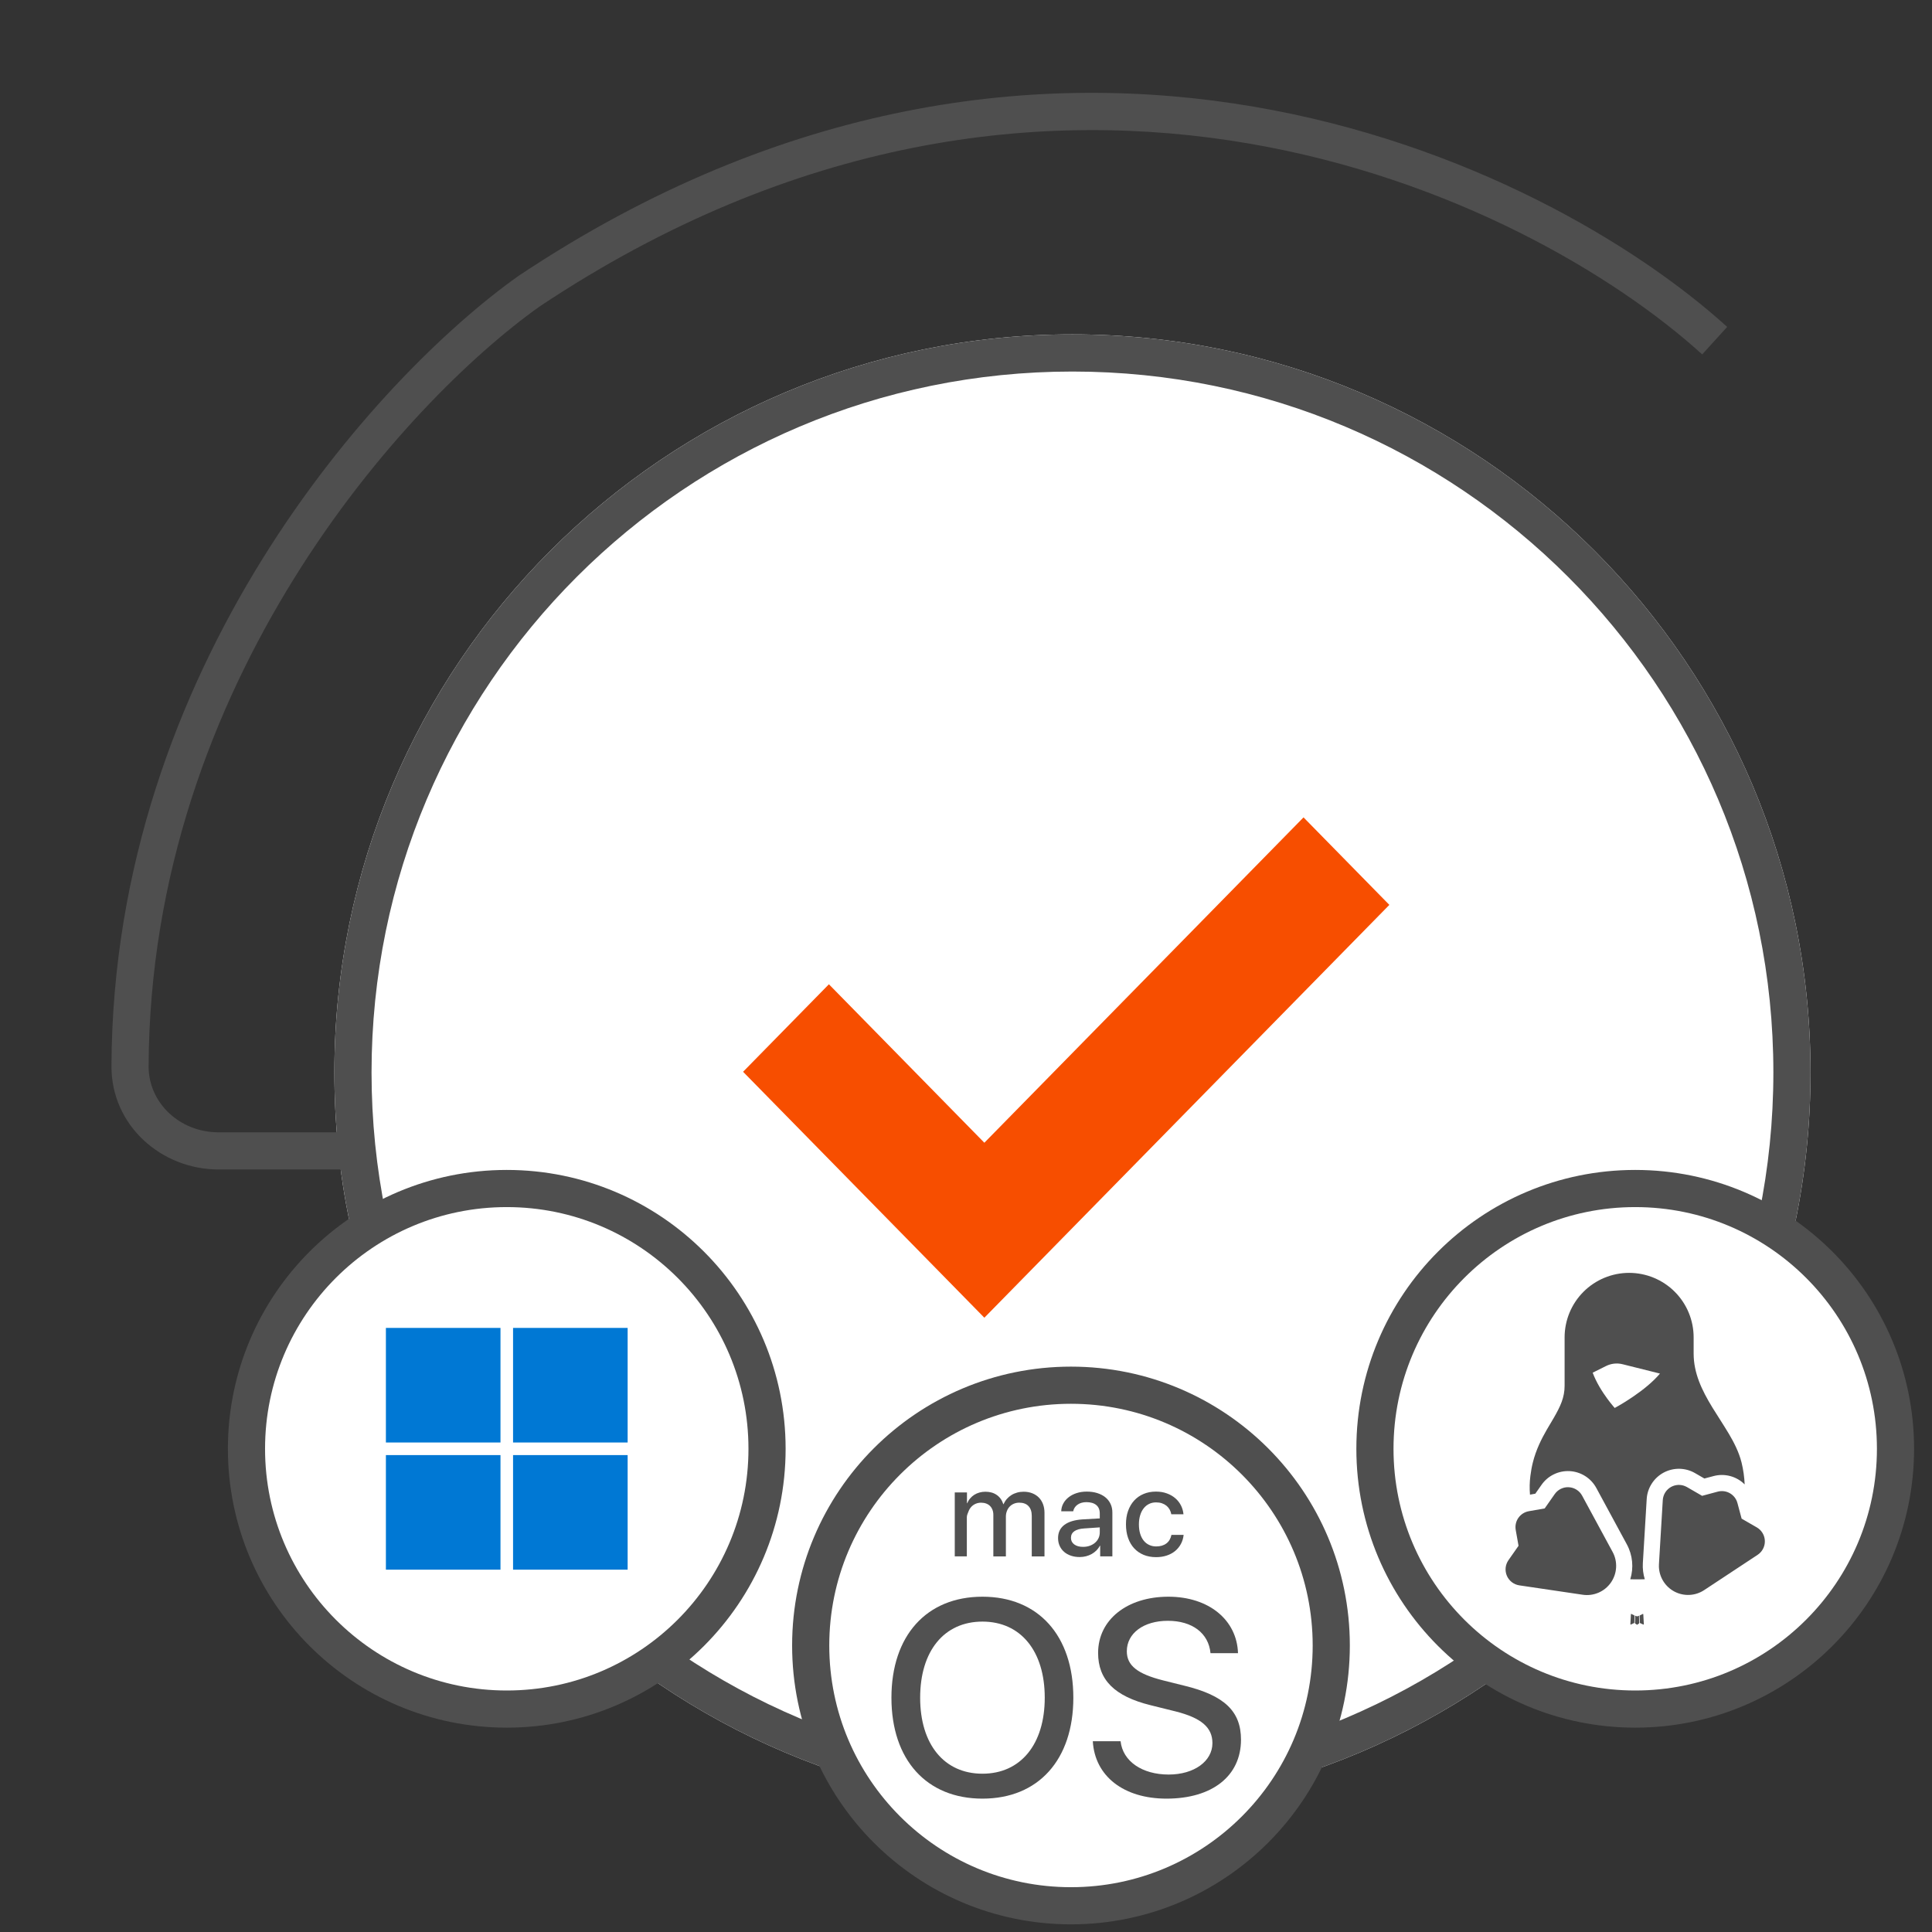
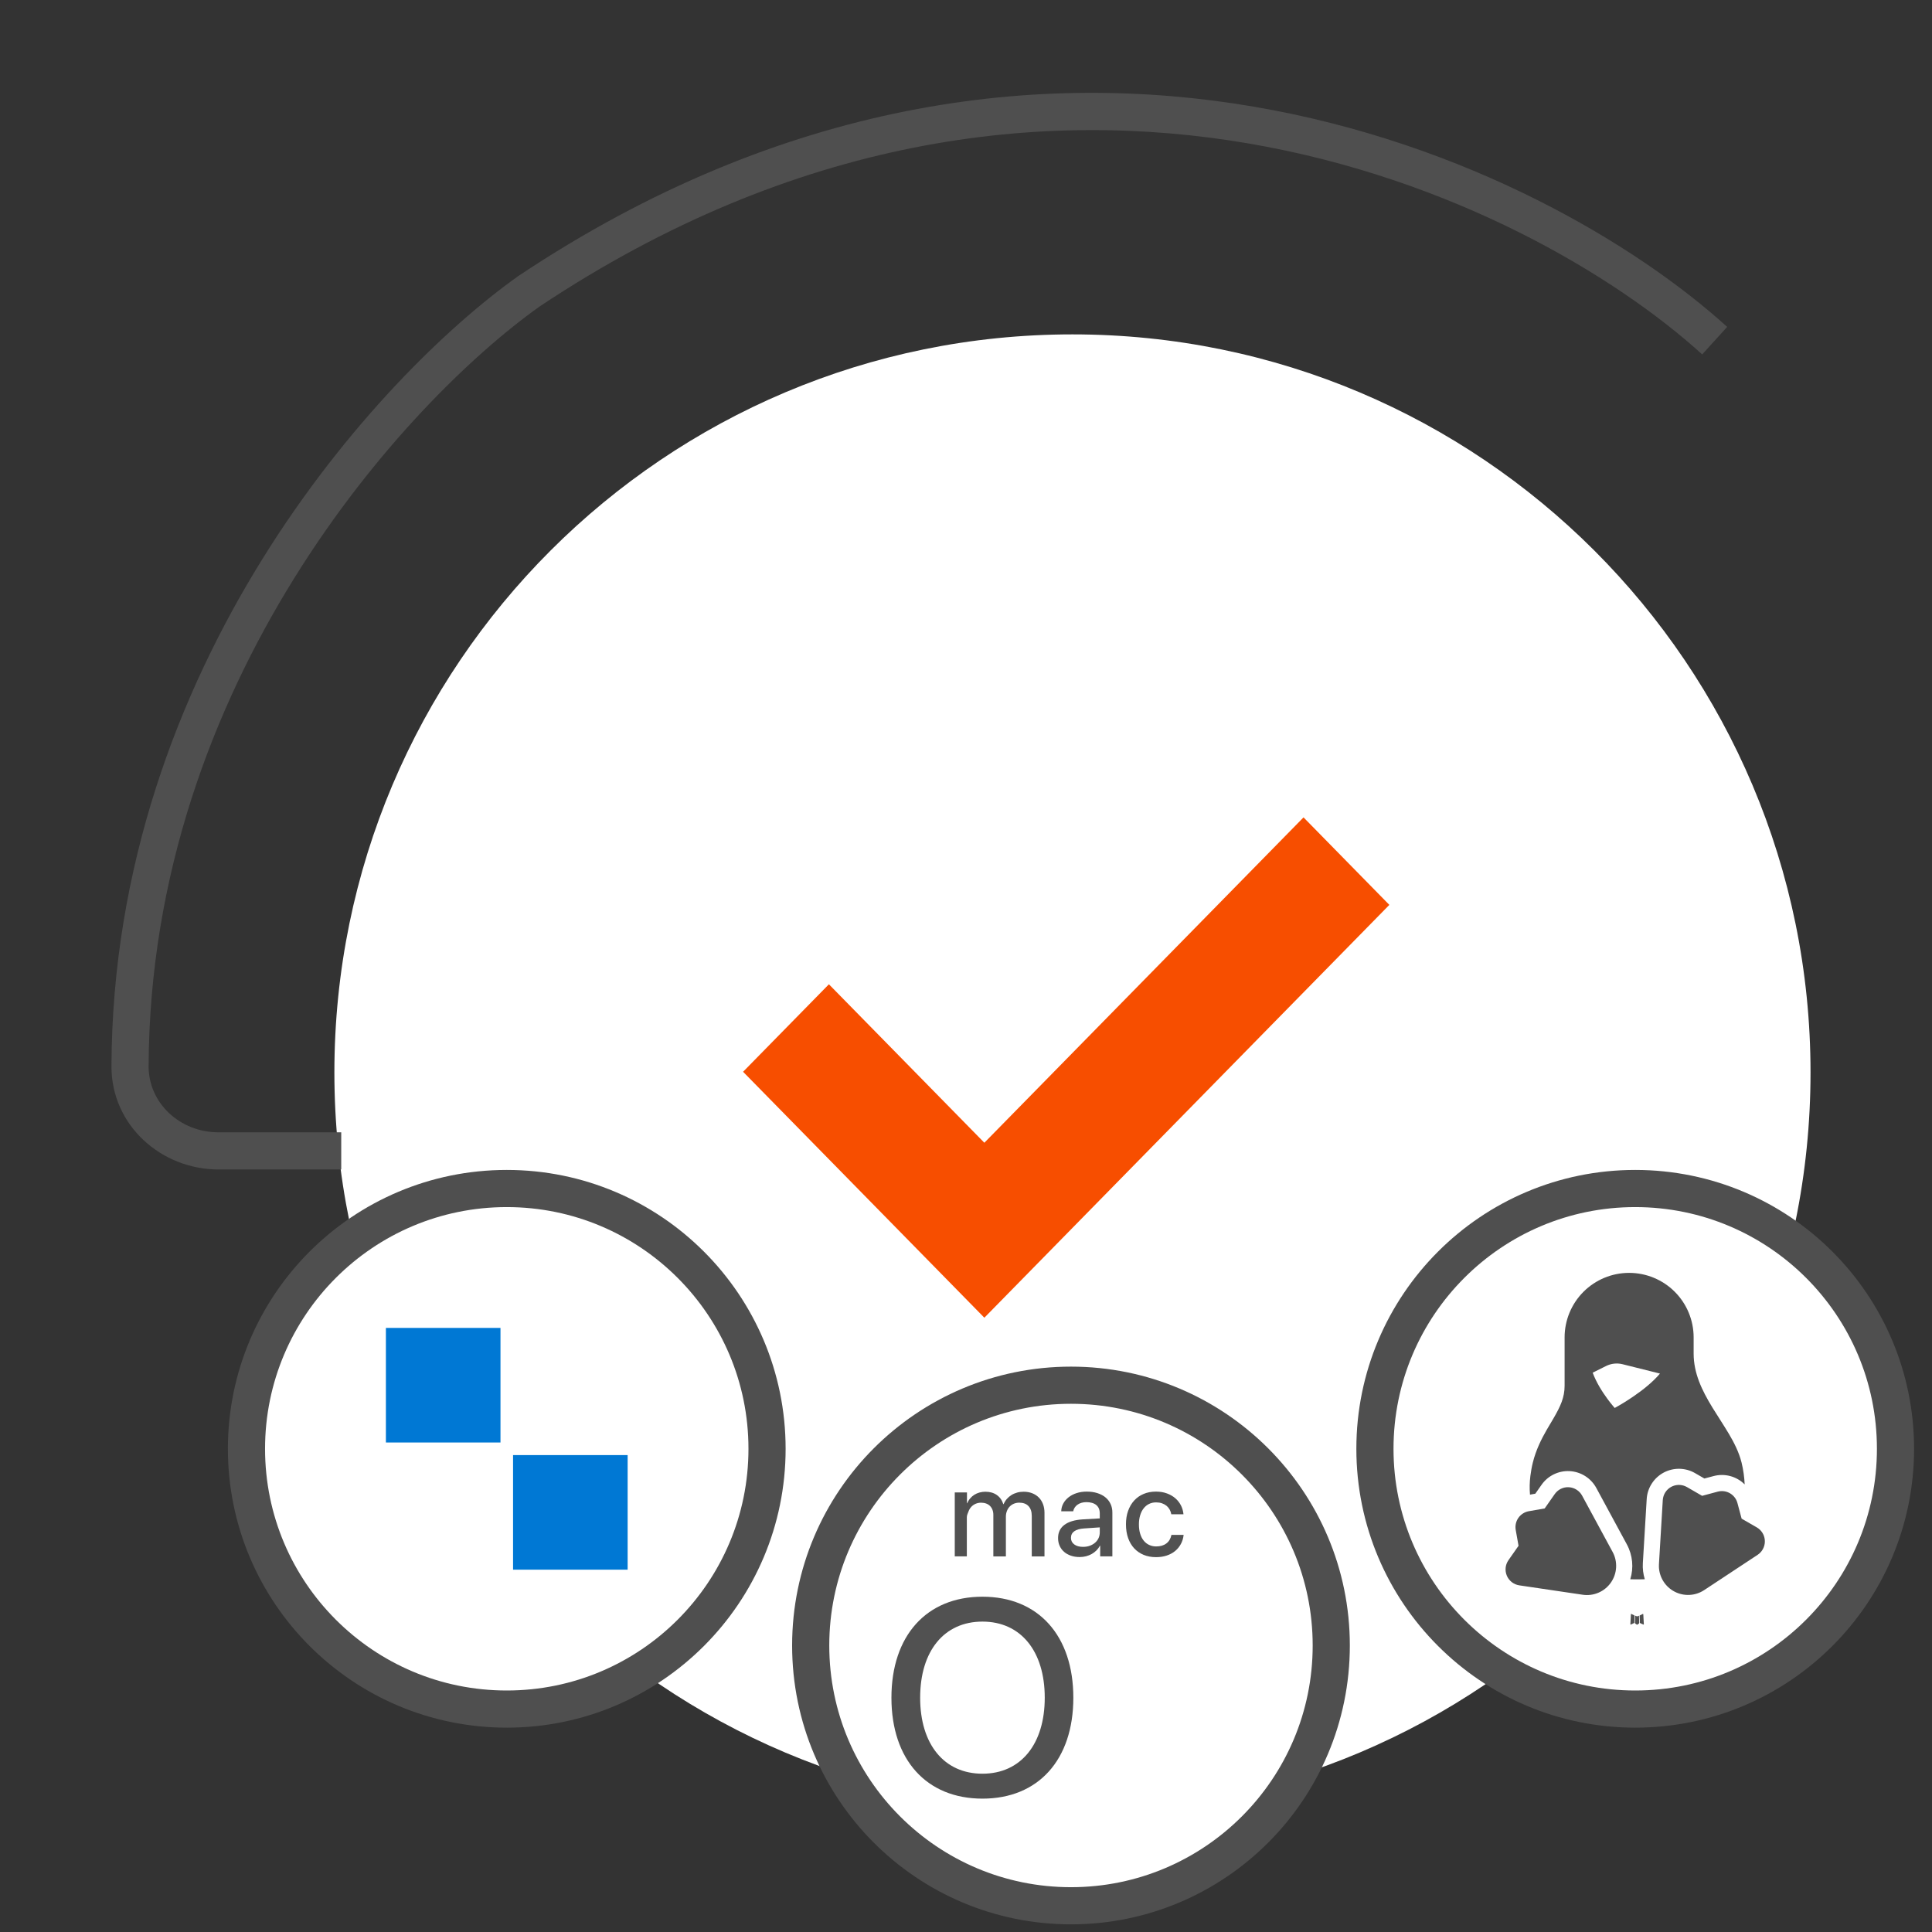
<svg xmlns="http://www.w3.org/2000/svg" width="104" height="104" viewBox="0 0 104 104" fill="none">
  <rect x="0" y="0" width="104" height="104" fill="#333333" stroke="none" />
  <path d="M97.461 57.73C97.461 79.673 79.673 97.461 57.73 97.461C35.788 97.461 18 79.673 18 57.73C18 35.788 35.788 18 57.73 18C79.673 18 97.461 35.788 97.461 57.73Z" fill="white" />
  <path fill-rule="evenodd" clip-rule="evenodd" d="M74.789 48.71L52.988 70.933L40 57.694L44.62 52.984L52.988 61.514L70.169 44L74.789 48.71Z" fill="#F74E00" />
-   <path fill-rule="evenodd" clip-rule="evenodd" d="M57.73 95.461C78.568 95.461 95.461 78.568 95.461 57.73C95.461 36.892 78.568 20 57.73 20C36.892 20 20 36.892 20 57.73C20 78.568 36.892 95.461 57.73 95.461ZM57.73 97.461C79.673 97.461 97.461 79.673 97.461 57.73C97.461 35.788 79.673 18 57.73 18C35.788 18 18 35.788 18 57.73C18 79.673 35.788 97.461 57.73 97.461Z" fill="#4F4F4F" />
  <path fill-rule="evenodd" clip-rule="evenodd" d="M27.92 14.846C56.51 -4.214 83.186 8.715 92.974 17.597L91.63 19.078C82.272 10.586 56.615 -1.871 29.042 16.502C21.75 21.693 8.078 36.769 8 57.394C7.993 59.366 9.67 60.953 11.765 60.953H18.369V62.953H11.765C8.688 62.953 5.988 60.587 6 57.386C6.082 35.891 20.284 20.276 27.895 14.863L27.908 14.854L27.92 14.846Z" fill="#4F4F4F" />
  <path d="M41.29 77.989C41.29 85.727 35.017 92 27.279 92C19.541 92 13.268 85.727 13.268 77.989C13.268 70.251 19.541 63.978 27.279 63.978C35.017 63.978 41.29 70.251 41.29 77.989Z" fill="white" stroke="#4F4F4F" stroke-width="2" />
  <path d="M71.662 88.577C71.662 96.315 65.389 102.588 57.651 102.588C49.913 102.588 43.64 96.315 43.64 88.577C43.64 80.839 49.913 74.566 57.651 74.566C65.389 74.566 71.662 80.839 71.662 88.577Z" fill="white" stroke="#4F4F4F" stroke-width="2" />
  <path d="M102.035 77.989C102.035 85.727 95.762 92 88.024 92C80.286 92 74.013 85.727 74.013 77.989C74.013 70.251 80.286 63.978 88.024 63.978C95.762 63.978 102.035 70.251 102.035 77.989Z" fill="white" stroke="#4F4F4F" stroke-width="2" />
  <path d="M26.941 71.482H20.773V77.65H26.941V71.482Z" fill="#0078D4" />
-   <path d="M33.786 71.482H27.618V77.65H33.786V71.482Z" fill="#0078D4" />
-   <path d="M26.941 78.328H20.773V84.496H26.941V78.328Z" fill="#0078D4" />
+   <path d="M26.941 78.328H20.773H26.941V78.328Z" fill="#0078D4" />
  <path d="M33.786 78.328H27.618V84.496H33.786V78.328Z" fill="#0078D4" />
  <path d="M59.207 83.208H59.223V83.781H59.879V81.419C59.879 81.248 59.846 81.093 59.781 80.955C59.715 80.816 59.622 80.698 59.502 80.6C59.381 80.501 59.236 80.427 59.066 80.373C58.896 80.319 58.706 80.293 58.497 80.293C58.302 80.293 58.123 80.32 57.957 80.373C57.792 80.426 57.65 80.5 57.528 80.595C57.406 80.69 57.309 80.802 57.239 80.931C57.168 81.06 57.13 81.201 57.126 81.353H57.77C57.785 81.279 57.812 81.211 57.853 81.151C57.892 81.091 57.943 81.039 58.005 80.996C58.066 80.952 58.137 80.919 58.217 80.896C58.297 80.873 58.385 80.861 58.478 80.861C58.708 80.861 58.886 80.913 59.012 81.016C59.138 81.119 59.201 81.271 59.201 81.469V81.736L58.272 81.789C57.845 81.817 57.519 81.916 57.294 82.086C57.069 82.256 56.956 82.492 56.956 82.794C56.956 82.949 56.984 83.089 57.042 83.215C57.099 83.341 57.179 83.448 57.281 83.537C57.383 83.626 57.505 83.694 57.649 83.743C57.791 83.792 57.948 83.816 58.12 83.816C58.236 83.816 58.349 83.802 58.46 83.774C58.571 83.745 58.674 83.704 58.768 83.652C58.862 83.599 58.946 83.534 59.022 83.46C59.096 83.385 59.158 83.3 59.207 83.208ZM58.944 83.048C58.864 83.117 58.768 83.171 58.659 83.21C58.549 83.249 58.43 83.268 58.304 83.268C58.105 83.268 57.946 83.225 57.828 83.137C57.709 83.049 57.65 82.931 57.65 82.783C57.65 82.631 57.71 82.513 57.83 82.427C57.95 82.342 58.127 82.291 58.364 82.276L59.201 82.219V82.488C59.201 82.602 59.178 82.707 59.133 82.802C59.088 82.897 59.025 82.979 58.944 83.048Z" fill="#515151" />
-   <path d="M63.748 90.74L62.61 90.456C61.225 90.106 60.657 89.654 60.657 88.888C60.657 87.919 61.56 87.248 62.865 87.248C64.178 87.248 65.06 87.912 65.162 88.991H66.642C66.584 87.198 65.068 85.951 62.895 85.951C60.672 85.951 59.111 87.191 59.111 88.977C59.111 90.427 59.993 91.31 61.933 91.791L63.282 92.126C64.666 92.476 65.265 92.987 65.265 93.832C65.265 94.809 64.28 95.524 62.91 95.524C61.481 95.524 60.438 94.809 60.321 93.73H58.826C58.935 95.618 60.496 96.821 62.792 96.821C65.257 96.821 66.802 95.603 66.803 93.649C66.803 92.118 65.913 91.265 63.748 90.74Z" fill="#515151" />
  <path d="M56.225 83.782V81.435C56.225 81.264 56.198 81.108 56.145 80.968C56.092 80.828 56.017 80.708 55.918 80.61C55.82 80.511 55.702 80.436 55.563 80.381C55.425 80.327 55.271 80.3 55.102 80.3C54.979 80.3 54.863 80.315 54.752 80.346C54.641 80.377 54.538 80.421 54.446 80.479C54.353 80.537 54.27 80.608 54.198 80.69C54.127 80.772 54.069 80.865 54.024 80.969H54.008C53.939 80.753 53.821 80.588 53.654 80.473C53.489 80.358 53.285 80.3 53.044 80.3C52.933 80.3 52.826 80.314 52.724 80.343C52.623 80.371 52.53 80.412 52.445 80.466C52.36 80.521 52.286 80.585 52.222 80.662C52.157 80.737 52.105 80.825 52.064 80.921H52.052V80.338H51.395V83.781H52.045V81.669C52.045 81.557 52.101 81.454 52.136 81.359C52.171 81.264 52.222 81.182 52.286 81.112C52.351 81.043 52.428 80.988 52.518 80.949C52.608 80.91 52.706 80.89 52.811 80.89C52.913 80.89 53.004 80.906 53.086 80.936C53.167 80.967 53.237 81.01 53.294 81.068C53.351 81.125 53.395 81.194 53.425 81.274C53.456 81.354 53.472 81.444 53.472 81.543V83.782H54.147V81.645C54.147 81.535 54.165 81.433 54.202 81.34C54.237 81.247 54.287 81.167 54.35 81.101C54.413 81.034 54.49 80.982 54.577 80.945C54.665 80.908 54.762 80.889 54.867 80.889C55.083 80.889 55.249 80.951 55.365 81.075C55.481 81.198 55.54 81.374 55.54 81.6V83.782H56.225V83.782Z" fill="#515151" />
  <path d="M52.886 85.951C49.874 85.951 47.986 88.05 47.986 91.389C47.986 94.728 49.874 96.821 52.886 96.821C55.896 96.821 57.778 94.728 57.778 91.389C57.778 88.05 55.896 85.951 52.886 85.951ZM52.886 95.479C50.822 95.479 49.532 93.897 49.532 91.388C49.532 88.874 50.822 87.291 52.886 87.291C54.942 87.291 56.24 88.874 56.239 91.388C56.239 93.897 54.942 95.479 52.886 95.479Z" fill="#515151" />
  <path d="M61.562 81.196C61.642 81.093 61.739 81.014 61.852 80.958C61.965 80.902 62.091 80.874 62.231 80.874C62.349 80.874 62.455 80.889 62.549 80.922C62.643 80.955 62.725 81 62.795 81.057C62.864 81.115 62.92 81.182 62.963 81.26C63.005 81.338 63.035 81.423 63.052 81.514H63.707C63.692 81.349 63.648 81.192 63.574 81.044C63.5 80.896 63.4 80.767 63.273 80.656C63.146 80.545 62.995 80.457 62.818 80.392C62.642 80.326 62.443 80.293 62.224 80.293C61.98 80.293 61.759 80.335 61.561 80.419C61.362 80.502 61.193 80.621 61.052 80.775C60.911 80.93 60.803 81.115 60.725 81.332C60.648 81.549 60.61 81.791 60.611 82.058C60.611 82.332 60.65 82.576 60.727 82.794C60.804 83.012 60.914 83.197 61.055 83.349C61.197 83.501 61.368 83.618 61.566 83.7C61.765 83.781 61.987 83.822 62.232 83.822C62.439 83.822 62.63 83.793 62.803 83.736C62.976 83.679 63.126 83.598 63.255 83.493C63.382 83.389 63.486 83.263 63.566 83.115C63.647 82.967 63.696 82.803 63.715 82.624H63.059C63.016 82.827 62.925 82.981 62.783 83.086C62.642 83.192 62.459 83.245 62.234 83.245C62.098 83.245 61.972 83.217 61.858 83.163C61.743 83.11 61.645 83.032 61.564 82.93C61.482 82.829 61.419 82.705 61.375 82.558C61.33 82.412 61.308 82.245 61.308 82.059C61.308 81.88 61.33 81.717 61.375 81.57C61.419 81.423 61.481 81.298 61.562 81.196Z" fill="#515151" />
  <path fill-rule="evenodd" clip-rule="evenodd" d="M88.212 86.977L88.202 86.978L88.14 87.009L88.123 87.012L88.111 87.009L88.049 86.977C88.04 86.975 88.033 86.977 88.028 86.983L88.025 86.991L88.01 87.363L88.014 87.38L88.023 87.392L88.113 87.456L88.126 87.459L88.137 87.456L88.227 87.392L88.237 87.378L88.241 87.363L88.226 86.992C88.224 86.983 88.219 86.978 88.212 86.977ZM88.441 86.879L88.429 86.88L88.269 86.961L88.261 86.97L88.258 86.979L88.274 87.353L88.278 87.363L88.285 87.37L88.46 87.45C88.471 87.453 88.479 87.45 88.485 87.443L88.488 87.431L88.459 86.898C88.456 86.887 88.45 86.88 88.441 86.879ZM87.821 86.88C87.817 86.878 87.812 86.877 87.808 86.878C87.803 86.879 87.8 86.882 87.797 86.885L87.792 86.898L87.763 87.431C87.763 87.441 87.768 87.448 87.777 87.451L87.79 87.45L87.965 87.369L87.973 87.362L87.976 87.353L87.992 86.979L87.989 86.969L87.98 86.96L87.821 86.88Z" fill="#4F4F4F" />
  <path fill-rule="evenodd" clip-rule="evenodd" d="M84.452 80.058C84.6 80.066 84.743 80.112 84.868 80.192C84.993 80.271 85.096 80.381 85.166 80.511L86.809 83.544C86.948 83.8 87.012 84.091 86.995 84.382C86.978 84.673 86.881 84.953 86.714 85.192C86.546 85.431 86.316 85.619 86.048 85.734C85.78 85.849 85.486 85.888 85.197 85.845L81.785 85.34C81.639 85.318 81.5 85.259 81.383 85.169C81.266 85.078 81.174 84.96 81.115 84.824C81.057 84.688 81.034 84.539 81.049 84.392C81.064 84.245 81.117 84.104 81.202 83.983L81.743 83.21L81.591 82.355C81.572 82.243 81.574 82.128 81.599 82.017C81.623 81.905 81.67 81.8 81.735 81.706C81.8 81.613 81.884 81.533 81.98 81.472C82.076 81.411 82.183 81.369 82.296 81.349L83.151 81.199L83.692 80.426C83.777 80.305 83.891 80.207 84.024 80.143C84.157 80.078 84.305 80.049 84.452 80.057V80.058ZM89.963 80.037C90.077 79.976 90.203 79.941 90.332 79.934C90.46 79.928 90.589 79.95 90.708 80L90.809 80.049L91.625 80.521L92.464 80.296C92.669 80.241 92.888 80.263 93.078 80.358C93.268 80.454 93.417 80.616 93.495 80.813L93.527 80.91L93.752 81.749L94.569 82.22C94.689 82.289 94.79 82.386 94.865 82.503C94.94 82.619 94.986 82.752 94.999 82.89C95.012 83.028 94.992 83.167 94.94 83.296C94.889 83.424 94.807 83.538 94.702 83.629L94.613 83.697L91.734 85.597C91.501 85.751 91.23 85.84 90.95 85.854C90.671 85.869 90.392 85.808 90.144 85.679C89.895 85.55 89.686 85.356 89.538 85.119C89.389 84.882 89.307 84.609 89.299 84.329L89.302 84.192L89.508 80.749C89.517 80.602 89.564 80.459 89.643 80.334C89.723 80.209 89.833 80.107 89.963 80.037ZM87.696 68.519C88.617 68.519 89.501 68.885 90.152 69.536C90.803 70.187 91.169 71.071 91.169 71.992V72.86C91.169 73.914 91.605 74.828 92.182 75.772L92.821 76.784C92.907 76.923 92.99 77.057 93.064 77.18C93.342 77.65 93.609 78.17 93.748 78.727C93.843 79.114 93.899 79.508 93.916 79.906C93.701 79.691 93.432 79.536 93.138 79.457C92.843 79.379 92.533 79.379 92.239 79.458L91.748 79.589L91.243 79.297C90.987 79.149 90.697 79.07 90.401 79.065C90.105 79.061 89.813 79.132 89.552 79.272C89.291 79.413 89.071 79.617 88.912 79.867C88.752 80.116 88.659 80.402 88.642 80.698L88.435 84.141C88.417 84.44 88.454 84.734 88.54 85.011L88.307 85.016H87.954C87.888 85.016 87.823 85.015 87.758 85.012C87.949 84.396 87.89 83.717 87.572 83.131L85.93 80.098C85.789 79.838 85.584 79.618 85.334 79.459C85.084 79.3 84.798 79.208 84.503 79.191C84.207 79.174 83.912 79.233 83.646 79.362C83.379 79.491 83.15 79.686 82.981 79.929L82.646 80.406L82.36 80.457C82.331 80.121 82.338 79.783 82.381 79.449C82.413 79.202 82.455 78.957 82.513 78.727C82.685 78.039 82.977 77.46 83.257 76.973L83.636 76.331C83.997 75.708 84.223 75.224 84.223 74.597V71.992C84.223 71.071 84.589 70.187 85.24 69.536C85.892 68.885 86.775 68.519 87.696 68.519ZM86.448 73.536L85.734 73.892C85.928 74.41 86.231 74.895 86.513 75.281L86.69 75.514L86.85 75.71L86.92 75.791L87.137 75.669L87.423 75.498C87.576 75.403 87.742 75.296 87.914 75.179C88.439 74.822 88.978 74.389 89.357 73.94L87.346 73.437C87.044 73.361 86.726 73.396 86.448 73.536Z" fill="#4F4F4F" />
</svg>